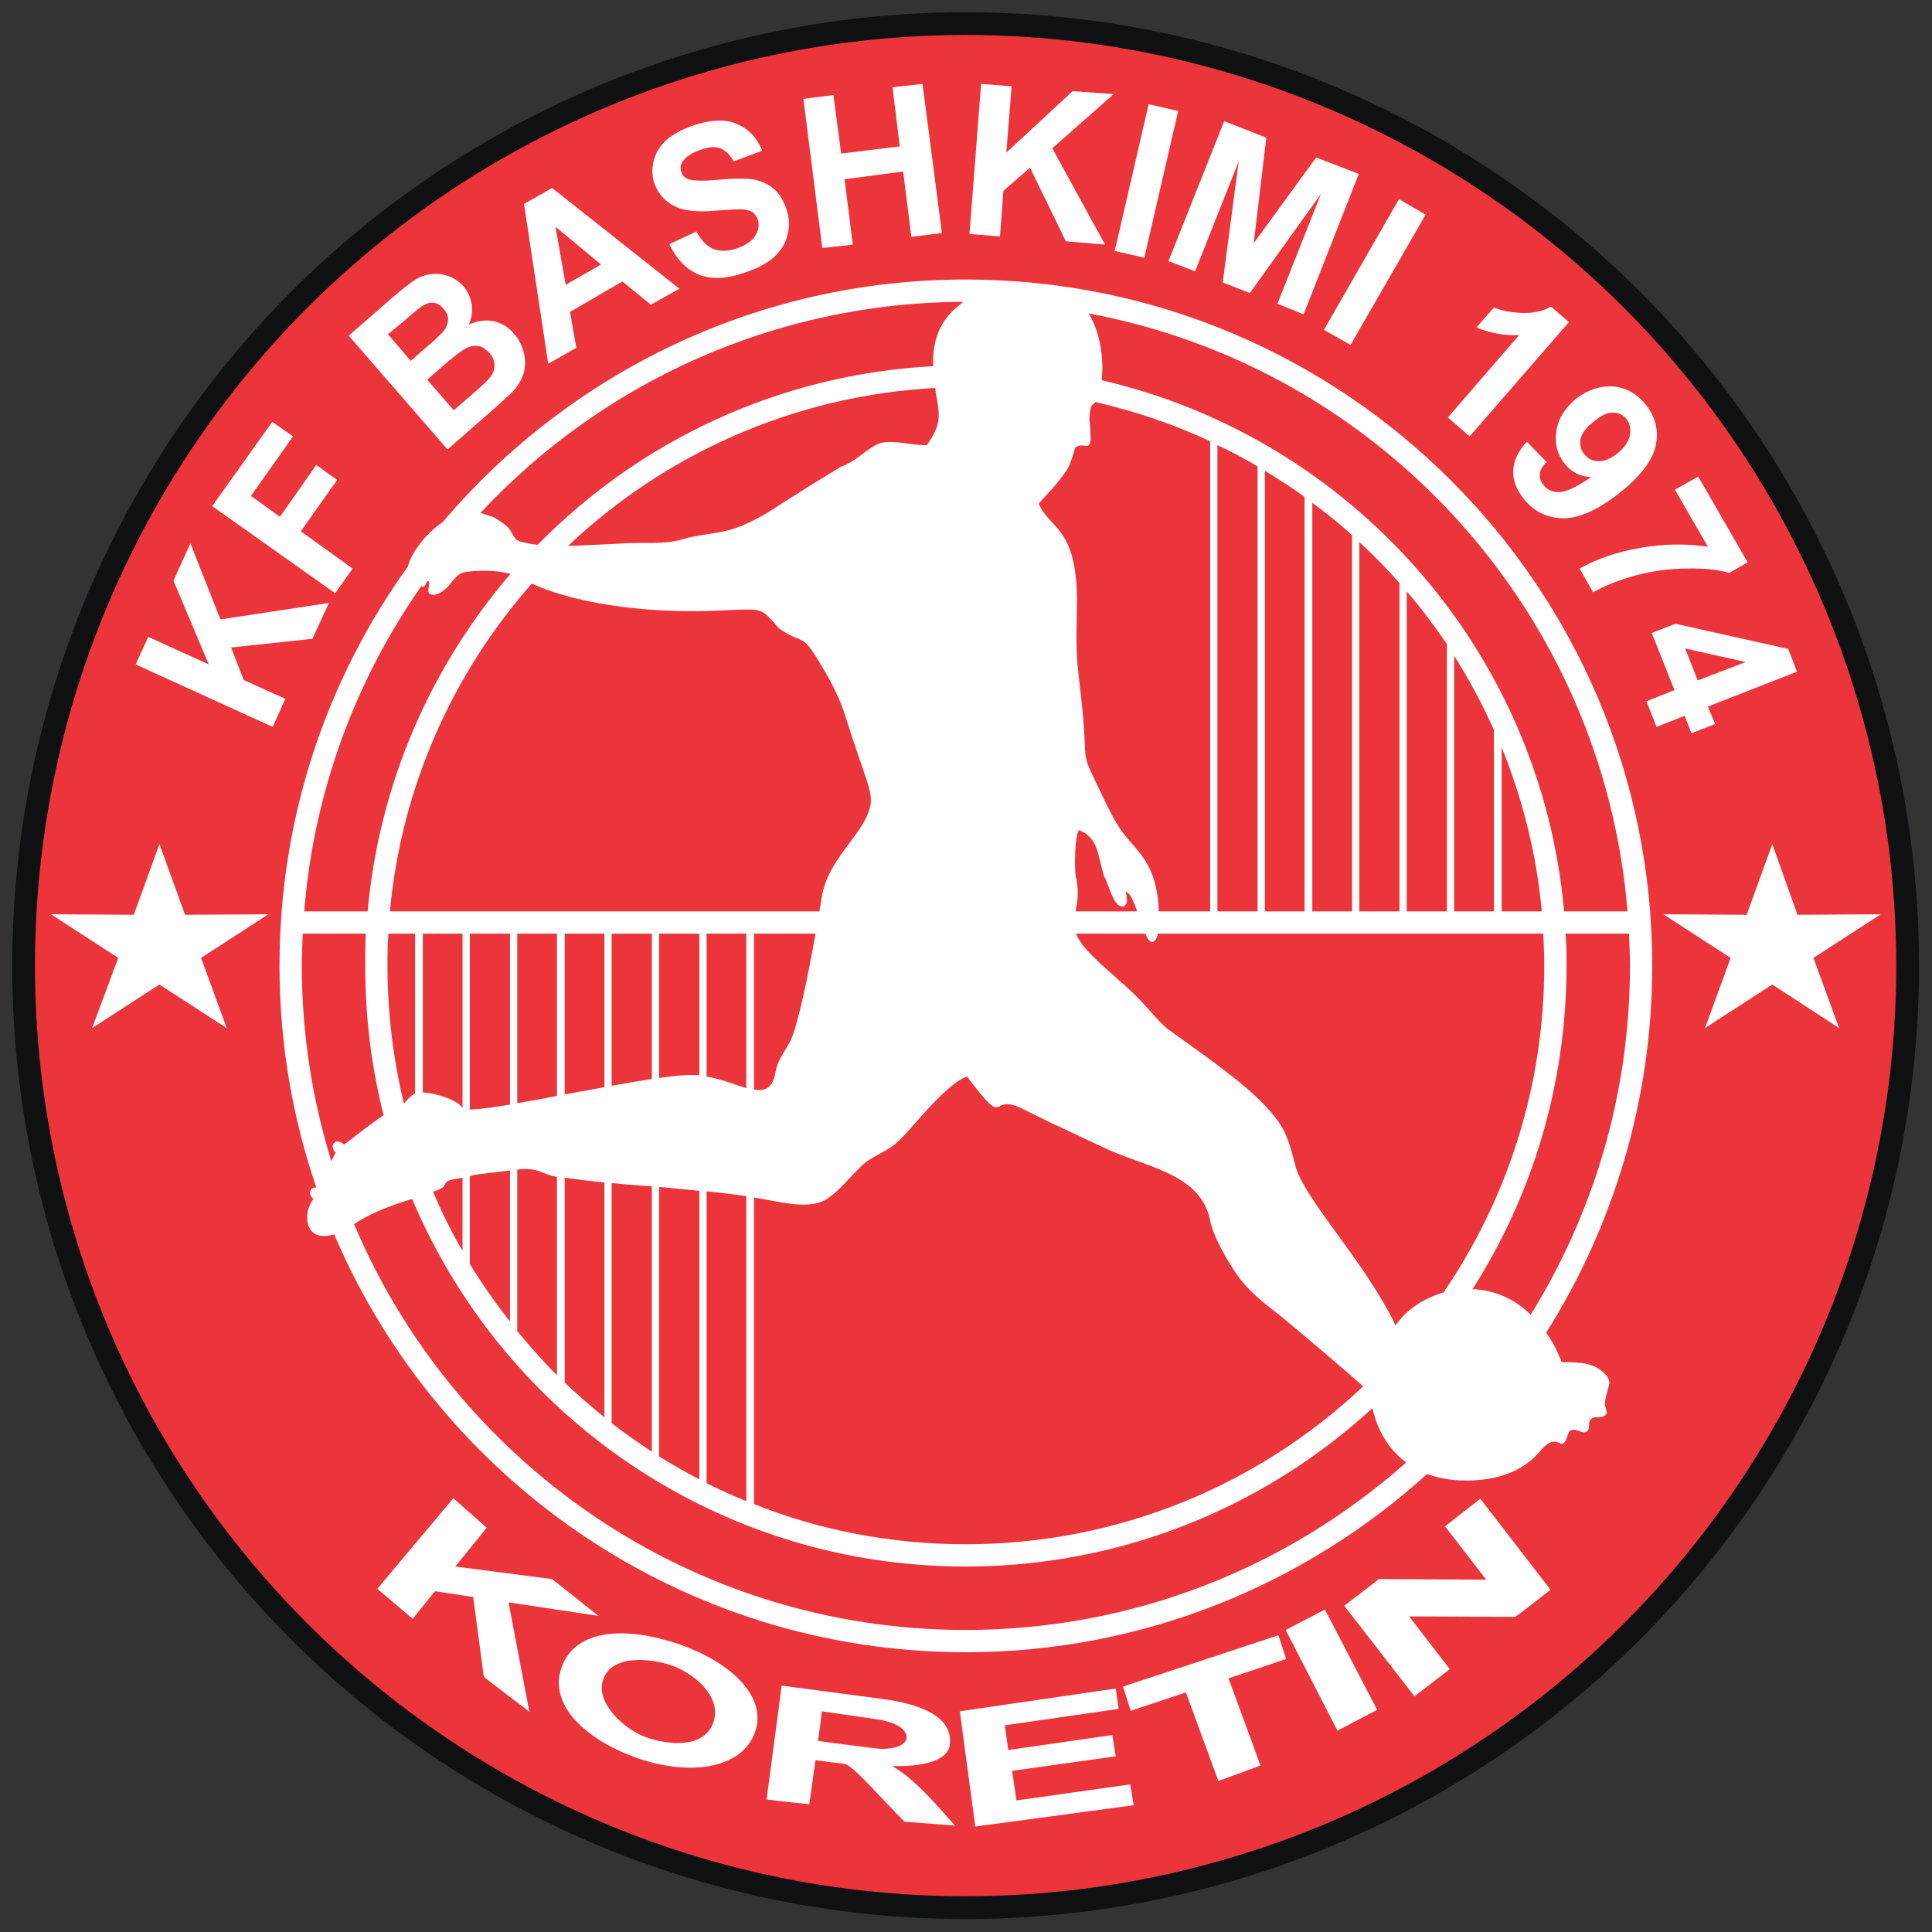
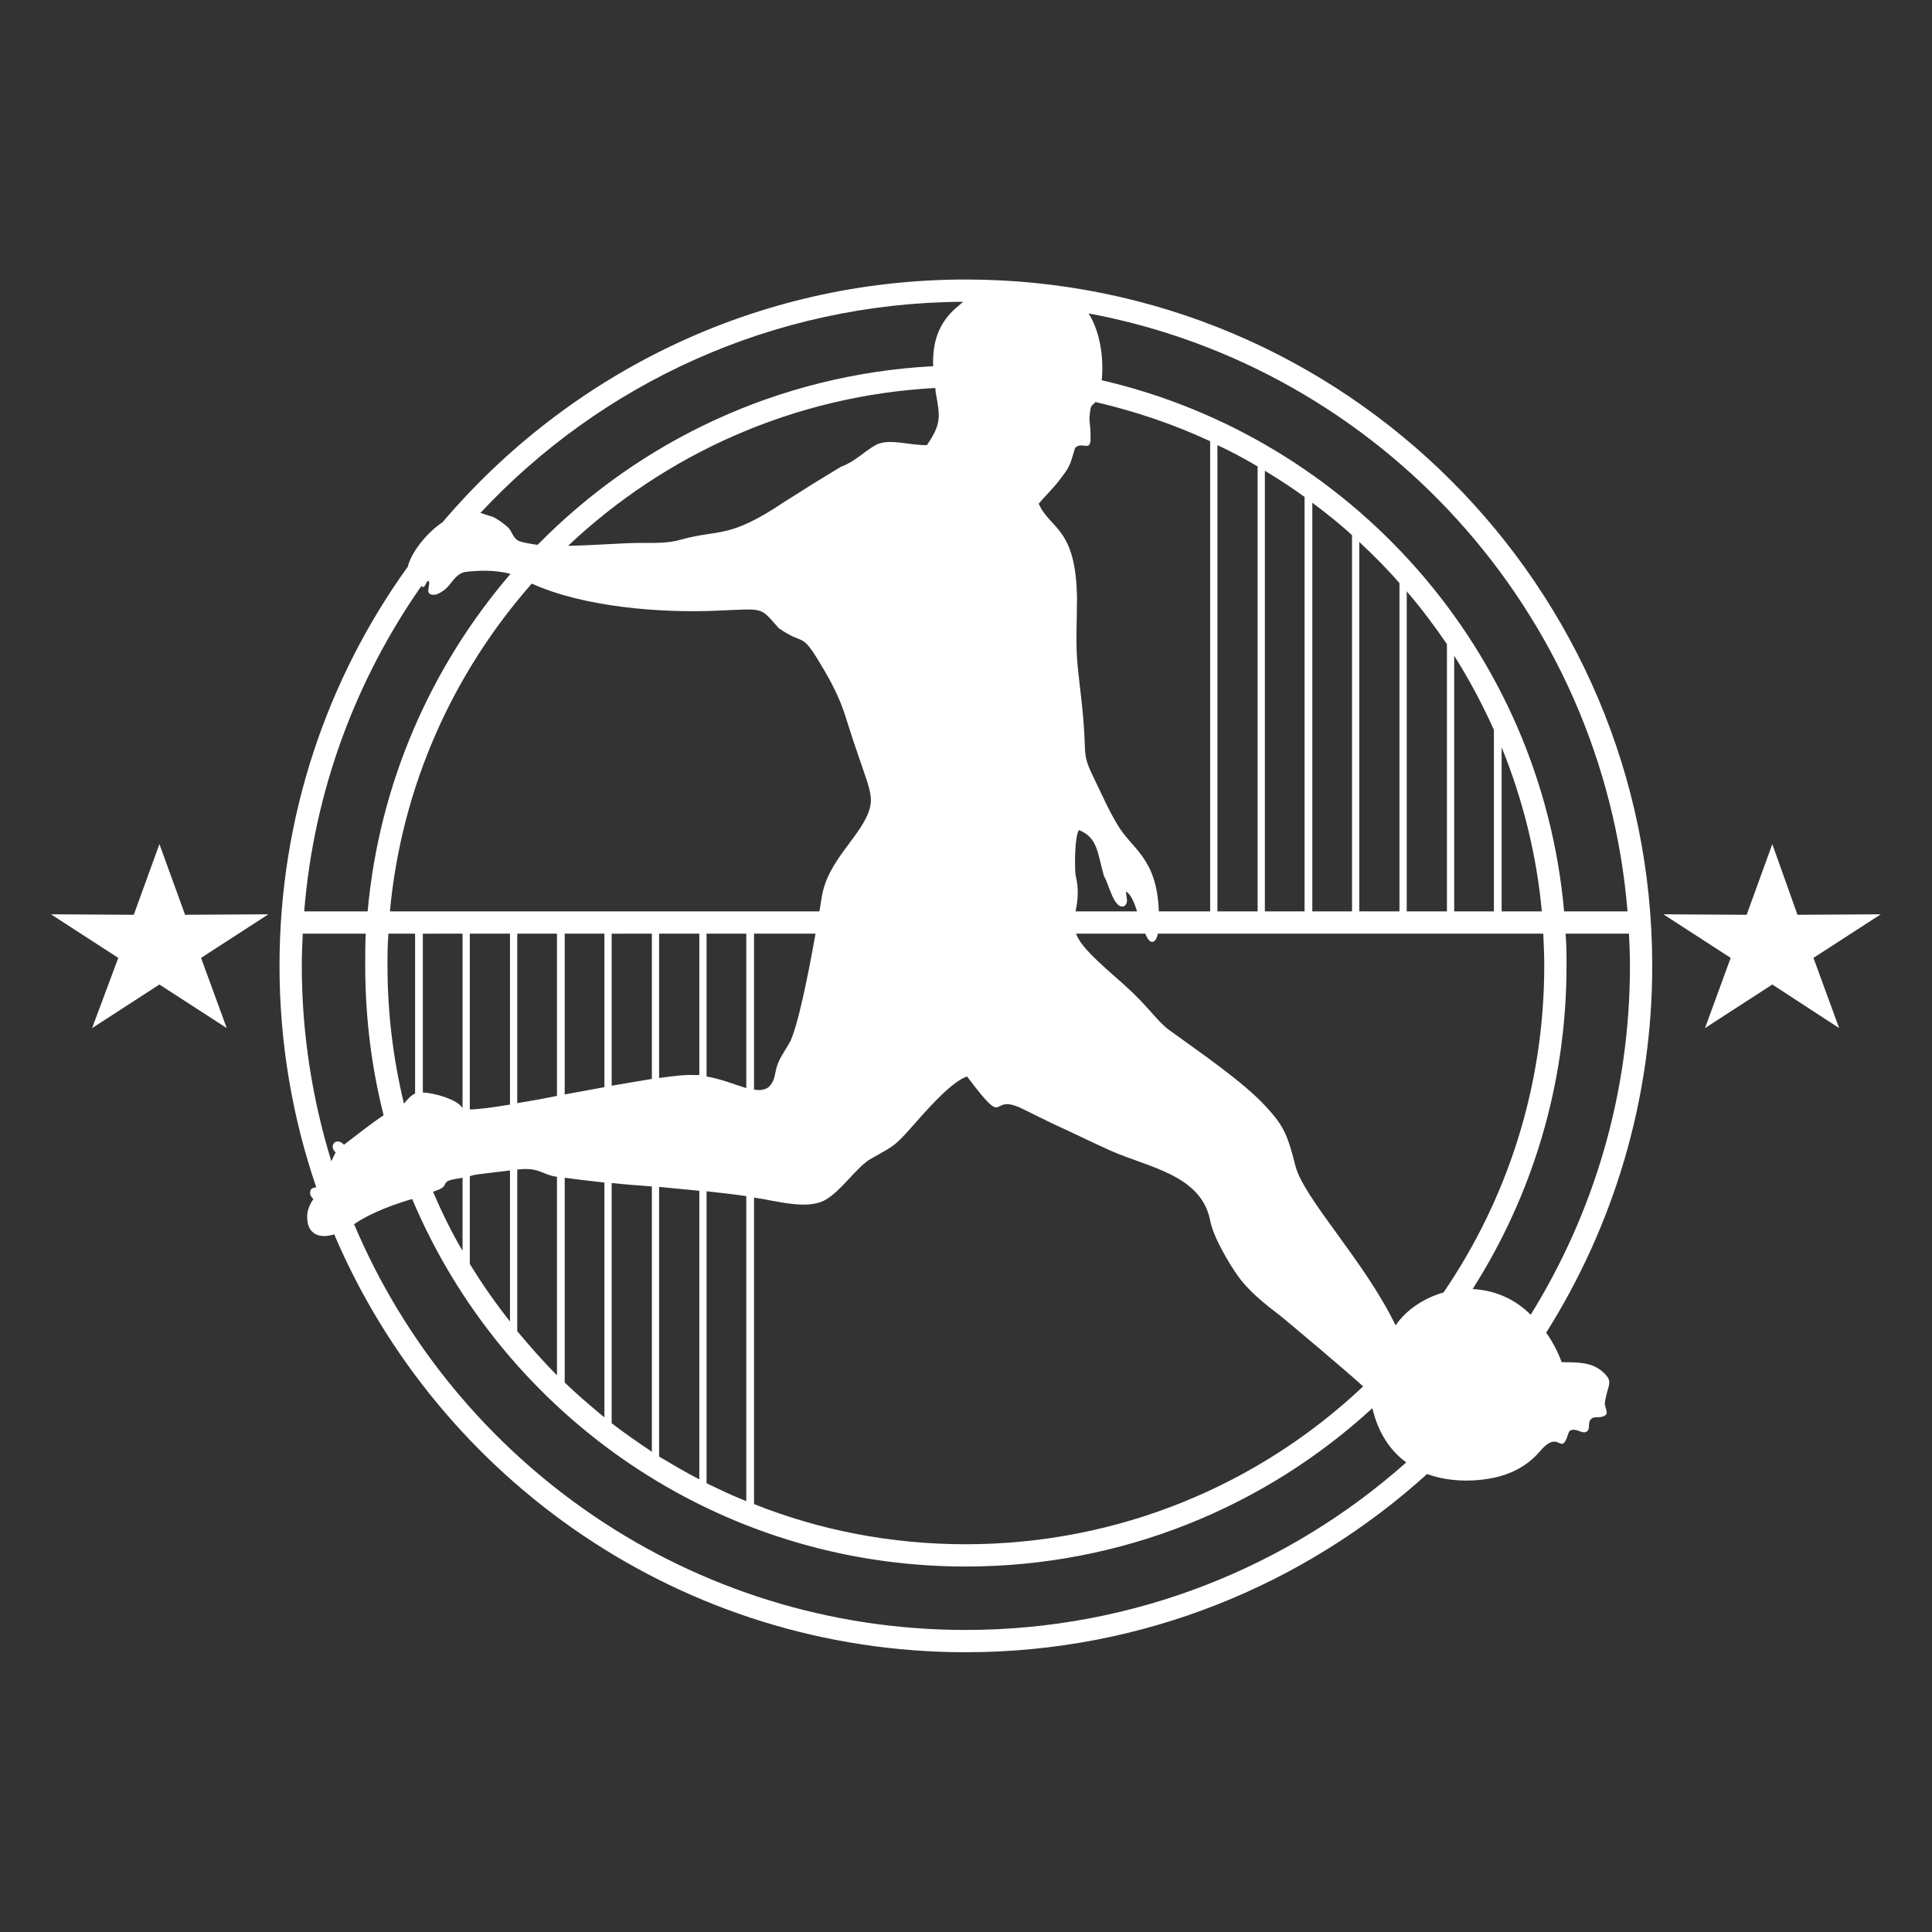
<svg xmlns="http://www.w3.org/2000/svg" id="svg21" clip-rule="evenodd" fill-rule="evenodd" height="316" image-rendering="optimizeQuality" shape-rendering="geometricPrecision" text-rendering="geometricPrecision" viewBox="0 0 3291.792 3291.792" width="316">
  <rect x="0" y="0" width="3291.792" height="3291.792" fill="#333333" stroke="none" />
  <g id="_684724048" transform="matrix(.825 0 0 .825 17.533 17.533)">
-     <circle id="circle7" cx="1973" cy="1973" fill="#0e1011" r="1969" />
-     <circle id="circle9" cx="1973" cy="1973" fill="#eb353a" r="1922" />
    <path id="path11" d="m1536 2452c48 7 109 26 147 5 34-19 66-70 96-86 51-29 46-23 98-82 23-26 70-78 99-87 88 117 41 29 117 68 19 9 40 20 59 29 42 19 82 39 120 56 79 35 187 50 206 144 6 34 39 89 56 113 23 33 56 59 90 85 17 14 127 106 170 145-214 202-503 326-821 326-154 0-302-29-437-83zm-16 627c-28-11-55-24-82-37v-603c27 3 54 6 82 10zm-97-45c-29-15-56-31-83-47v-557c28 3 55 5 83 8zm-98-57c-28-19-56-38-83-59v-496c28 3 56 5 83 7zm-98-71c-28-23-56-47-82-72v-423c28 4 55 7 82 10zm-98-87c-29-29-56-60-82-91v-334h2c43-5 50 11 79 15h1zm-97-111c-30-38-58-78-83-119v-181c5-2 10-3 17-4l66-8zm-98-146c-23-39-43-80-61-122 12-4 22-8 24-14 3-6 4-8 15-11 0 0 16-3 17-3l5-1zm1544-701v-971c-75-35-155-62-237-81-6 9-10 1-12 30-1 14 2 13 2 44 1 31-18 6-32 21 0 0-9 31-11 34-7 15-8 14-18 28-17 23-32 36-46 53 23 53 77 48 79 195 0 45-3 93 1 137 4 41 10 82 13 126 5 64-3 60 22 111 16 33 29 63 47 93 30 52 82 68 86 180zm15-963v963h83v-919c-27-16-55-31-83-44zm-1559 1009v360c0 0-1-1-1-1-10-16-55-30-81-31v-328zm15 363v-363h83v353c-36 6-66 10-83 10zm-113-363v330c-9 4-17 14-23 21-22-91-34-186-34-285 0-22 0-44 2-66zm684 0v319c-23-7-52-19-82-24v-295zm16 322v-322h127c-18 102-38 193-52 222-9 17-20 31-26 47-7 18-4 34-19 48-8 6-18 7-30 5zm-113-322v292c-5 0-9 0-13 0-16-1-40 2-70 6v-298zm-98 0v300c-25 4-53 9-83 14v-314zm-98 0v317c-27 5-55 10-82 15v-332zm-98 0v335c-29 6-57 11-82 15v-350zm1935-46v-375c-24-53-51-104-82-153v528zm16-339v339h83c-11-119-40-233-83-339zm-113 339v-552c-26-38-53-74-83-109v661zm-98 0v-678c-26-30-54-58-83-85v763zm-98 0v-777c-26-24-54-46-82-67v844zm-98 0v-856c-26-19-54-37-82-54v910zm-2066 0h131c24-265 131-506 295-697-33-9-70-7-93-4-20 3-29 25-41 35-11 9-20 13-27 12-17-1-3-22-8-28-5-4-7 19-15 10-135 193-222 423-242 672zm177 0h887c2-10 3-20 5-30 12-77 84-127 99-183 9-33-8-55-49-186-12-40-31-76-51-109-43-73-34-39-88-77-40-45-28-40-129-36-113 5-273-7-381-56-162 184-269 418-293 677zm1416 0h127c-6-20-14-37-23-41 2 19 5 22-3 30-22 9-33-49-42-61-14-47-12-80-52-96-9 13-9 76-7 93 8 31 4 55 0 75zm1009 0h131c-51-620-513-1123-1113-1235 27 43 31 102 27 138 514 119 907 558 955 1097zm134 46h-131c2 22 2 44 2 66 0 246-71 475-194 668 41 2 84 17 120 53 130-210 205-456 205-721 0-22-1-44-2-66zm-177 0h-796c-2 10-6 17-12 17-5 0-10-7-14-17h-143c11 28 41 54 101 107 47 42 66 73 90 91 63 46 155 108 202 160 36 39 44 58 60 121 17 68 143 197 207 330 21-31 57-56 99-68 131-192 208-424 208-675 0-22-1-44-2-66zm-2432 0h-130c-1 22-2 44-2 66 0 141 22 277 61 404 2-4 5-11 9-18l-1-1c-6-6-7-14-2-19 5-5 14-3 19 3 1 0 1 0 1 1 20-15 52-41 82-61-25-99-38-202-38-309 0-22 0-44 1-66zm2079 980c12 51 37 88 70 112-242 215-561 346-910 346-568 0-1055-346-1263-838 38-26 89-43 120-52 188 446 629 759 1143 759 324 0 619-124 840-327zm-1724-1783c210-214 497-352 817-369-2-53 13-94 55-127 2-2 5-4 7-6-393 2-748 169-997 436 7 2 14 5 25 8 6 2 24 14 33 23 7 7 10 24 24 28 10 3 22 5 36 7zm63 2c200-189 465-310 758-326 1 3 1 6 1 8 9 50 13 65-18 110-36 1-79-15-106 0-25 14-42 34-72 45-20 12-39 24-59 36-17 11-38 24-57 36-116 78-134 56-213 78-27 8-54 7-86 7-34 0-93 5-148 6zm1774 1917c33 12 71 16 110 12 49-5 92-22 124-60 29-34 38-11 47-15 9-6 9-24 15-27 13-6 25 9 34 2 9-6-1-21 12-28 5-3 23 2 29-9 0-9-4-15-4-21 5-36 17-42 2-59-23-25-50-26-91-26-9-24-20-44-32-61 138-219 219-479 219-758 0-782-635-1417-1418-1417-433 0-820 195-1080 501-37 25-66 66-72 92-167 232-265 517-265 824 0 161 27 315 76 458-4 0-7 1-10 3-4 5-4 13 2 19 1 1 1 1 2 2-5 7-9 15-12 26-6 43 20 58 55 47 216 507 719 863 1304 863 367 0 701-140 953-368z" fill="#fff" />
-     <path id="path13" d="m542 1480l-283-129 26-57 125 57-73-173 35-77 62 157 224-34-34 74-168 18 26 67 86 39zm129-276l-254-180 124-174 43 30-87 123 60 43 75-107 43 31-75 106 107 77zm28-532l94-82c19-16 33-27 44-34 10-6 21-10 33-11 11-2 23 0 35 4 11 4 22 11 31 21 9 11 15 24 17 38 2 14 0 28-6 41 18-8 35-10 51-7 17 4 31 12 42 26 10 10 16 23 20 37 4 15 4 29 1 42-4 14-11 27-22 39-8 8-26 25-56 51l-80 70zm81-3l47 55 31-27c19-16 30-27 34-31 7-8 11-16 12-25 1-9-2-17-9-24-6-8-13-12-21-13-8-1-16 2-25 8-5 3-19 15-41 34zm81 94l55 63 44-38c17-15 27-25 31-30 6-7 9-16 9-24 0-9-3-18-10-26-7-7-13-12-21-14-8-2-16-1-24 2-9 4-24 15-45 33zm521-188l-59 33-59-48-108 63 13 74-58 33-50-330 58-33zm-162-50l-94-78 21 120zm141-42l56-26c10 18 21 30 35 36 14 5 30 5 48-1 19-7 32-15 39-27 7-11 8-22 5-33-3-7-7-12-12-16-6-3-15-5-26-5-8 0-25 1-52 3-34 3-60 0-77-7-23-10-39-27-47-50-5-15-5-31-1-47 4-16 13-30 26-42 14-12 32-22 55-30 36-12 67-14 91-3 24 10 41 28 52 55l-59 22c-8-14-17-23-28-27-10-4-24-3-40 3-18 6-30 14-37 24-5 7-6 14-3 22 2 7 7 12 15 15 9 3 30 4 61 1 31-3 55-3 71-1 16 3 31 9 43 19 12 10 21 25 27 43 6 17 7 35 2 53-4 18-14 33-28 46-15 13-35 24-61 32-37 13-69 14-94 4-26-11-46-32-61-63zm316 8l-39-308 62-8 16 121 121-15-15-122 62-7 40 308-63 8-17-135-121 16 17 135zm304-29l24-310 63 5-11 137 137-127 85 6-127 112 109 199-81-7-74-152-55 48-7 94zm300 35l70-303 61 14-70 303zm111 21l115-289 87 34-26 218 129-177 88 34-114 290-54-22 90-227-147 205-56-22 33-250-90 227zm321 142l155-270 55 32-155 269zm301 220l-45-39 147-170c-30 1-59-4-88-16l36-41c15 6 34 10 57 11 23 1 44-3 61-13l37 32zm118 11l41 42c-9 8-13 16-14 24-1 9 2 17 8 24 7 10 18 14 32 14 15 0 36-11 66-31-23-1-41-10-55-28-15-19-21-41-17-67 4-26 18-48 41-67 25-19 51-27 78-25 27 3 49 16 67 39 19 25 26 53 19 84-7 31-32 63-76 98-45 35-84 52-117 51-32-1-59-14-80-41-15-19-22-38-21-58 1-20 10-39 28-59zm186 25c15-12 24-24 27-38 2-13 0-25-7-34-7-8-16-13-27-13-11-1-25 5-40 18-16 12-25 24-28 36-2 12 0 23 8 32 7 9 16 14 28 14 12 1 25-4 39-15zm120 74l48-27 102 177-38 22c-23-7-52-10-88-9-35 0-70 5-105 14-35 10-64 21-88 35l-28-49c37-21 80-35 127-43 47-8 93-9 138-2zm-59 437l58-23-47-118 49-19 233 52 18 47-184 72 15 36-49 19-14-36-58 23zm106-43l99-38-125-28z" fill="#fff" fill-rule="nonzero" />
    <path id="path15" d="m308 1722l-53 146-171-1 139 90-54 145 139-90 139 90-53-145 139-90-172 1zm3331 0l-53 146-172-1 139 90-53 145 139-90 138 90-53-145 139-90-172 1z" fill="#fff" />
-     <path id="path17" d="m984 3134l-69-61-157 187 73 62 46-57 79 12 22 165 94 72-43-226 186 28-96-76-200-26zm814 353c-68-9-137-18-205-27-10 79-21 157-31 235 30 4 59 7 88 10 5-32 8-59 13-91 21 3 42 5 61 8 18 4 81 78 123 119 35 3 69 5 104 8-39-44-85-98-130-123 77 2 115-16 119-42 11-71-90-90-142-97zm-7 103c-41-5-82-10-123-16 3-20 6-41 8-61 39 6 78 11 117 17 33 5 61 20 58 39-4 21-46 23-60 21zm492-124l-322 47 32 238 327-44-7-43-235 33-9-61 214-30-7-44-215 31-7-51 235-34zm15-4l321-106 16 49-119 40 66 180-87 32-67-183-114 38zm417-159l108 207-82 43-107-208zm174 14l84 109-73 56-145-187 64-49v0l7-6v0l222 1-85-110 73-57 145 188-67 52-6 4v0zm-1509 57c110 38 184 110 158 182-25 73-129 92-239 55-111-38-189-112-160-190 29-78 131-84 241-47zm-15 44c-44-15-122-22-140 28-19 49 45 106 89 121 47 16 119 23 138-31 19-55-43-103-87-118z" fill="#fff" />
  </g>
</svg>